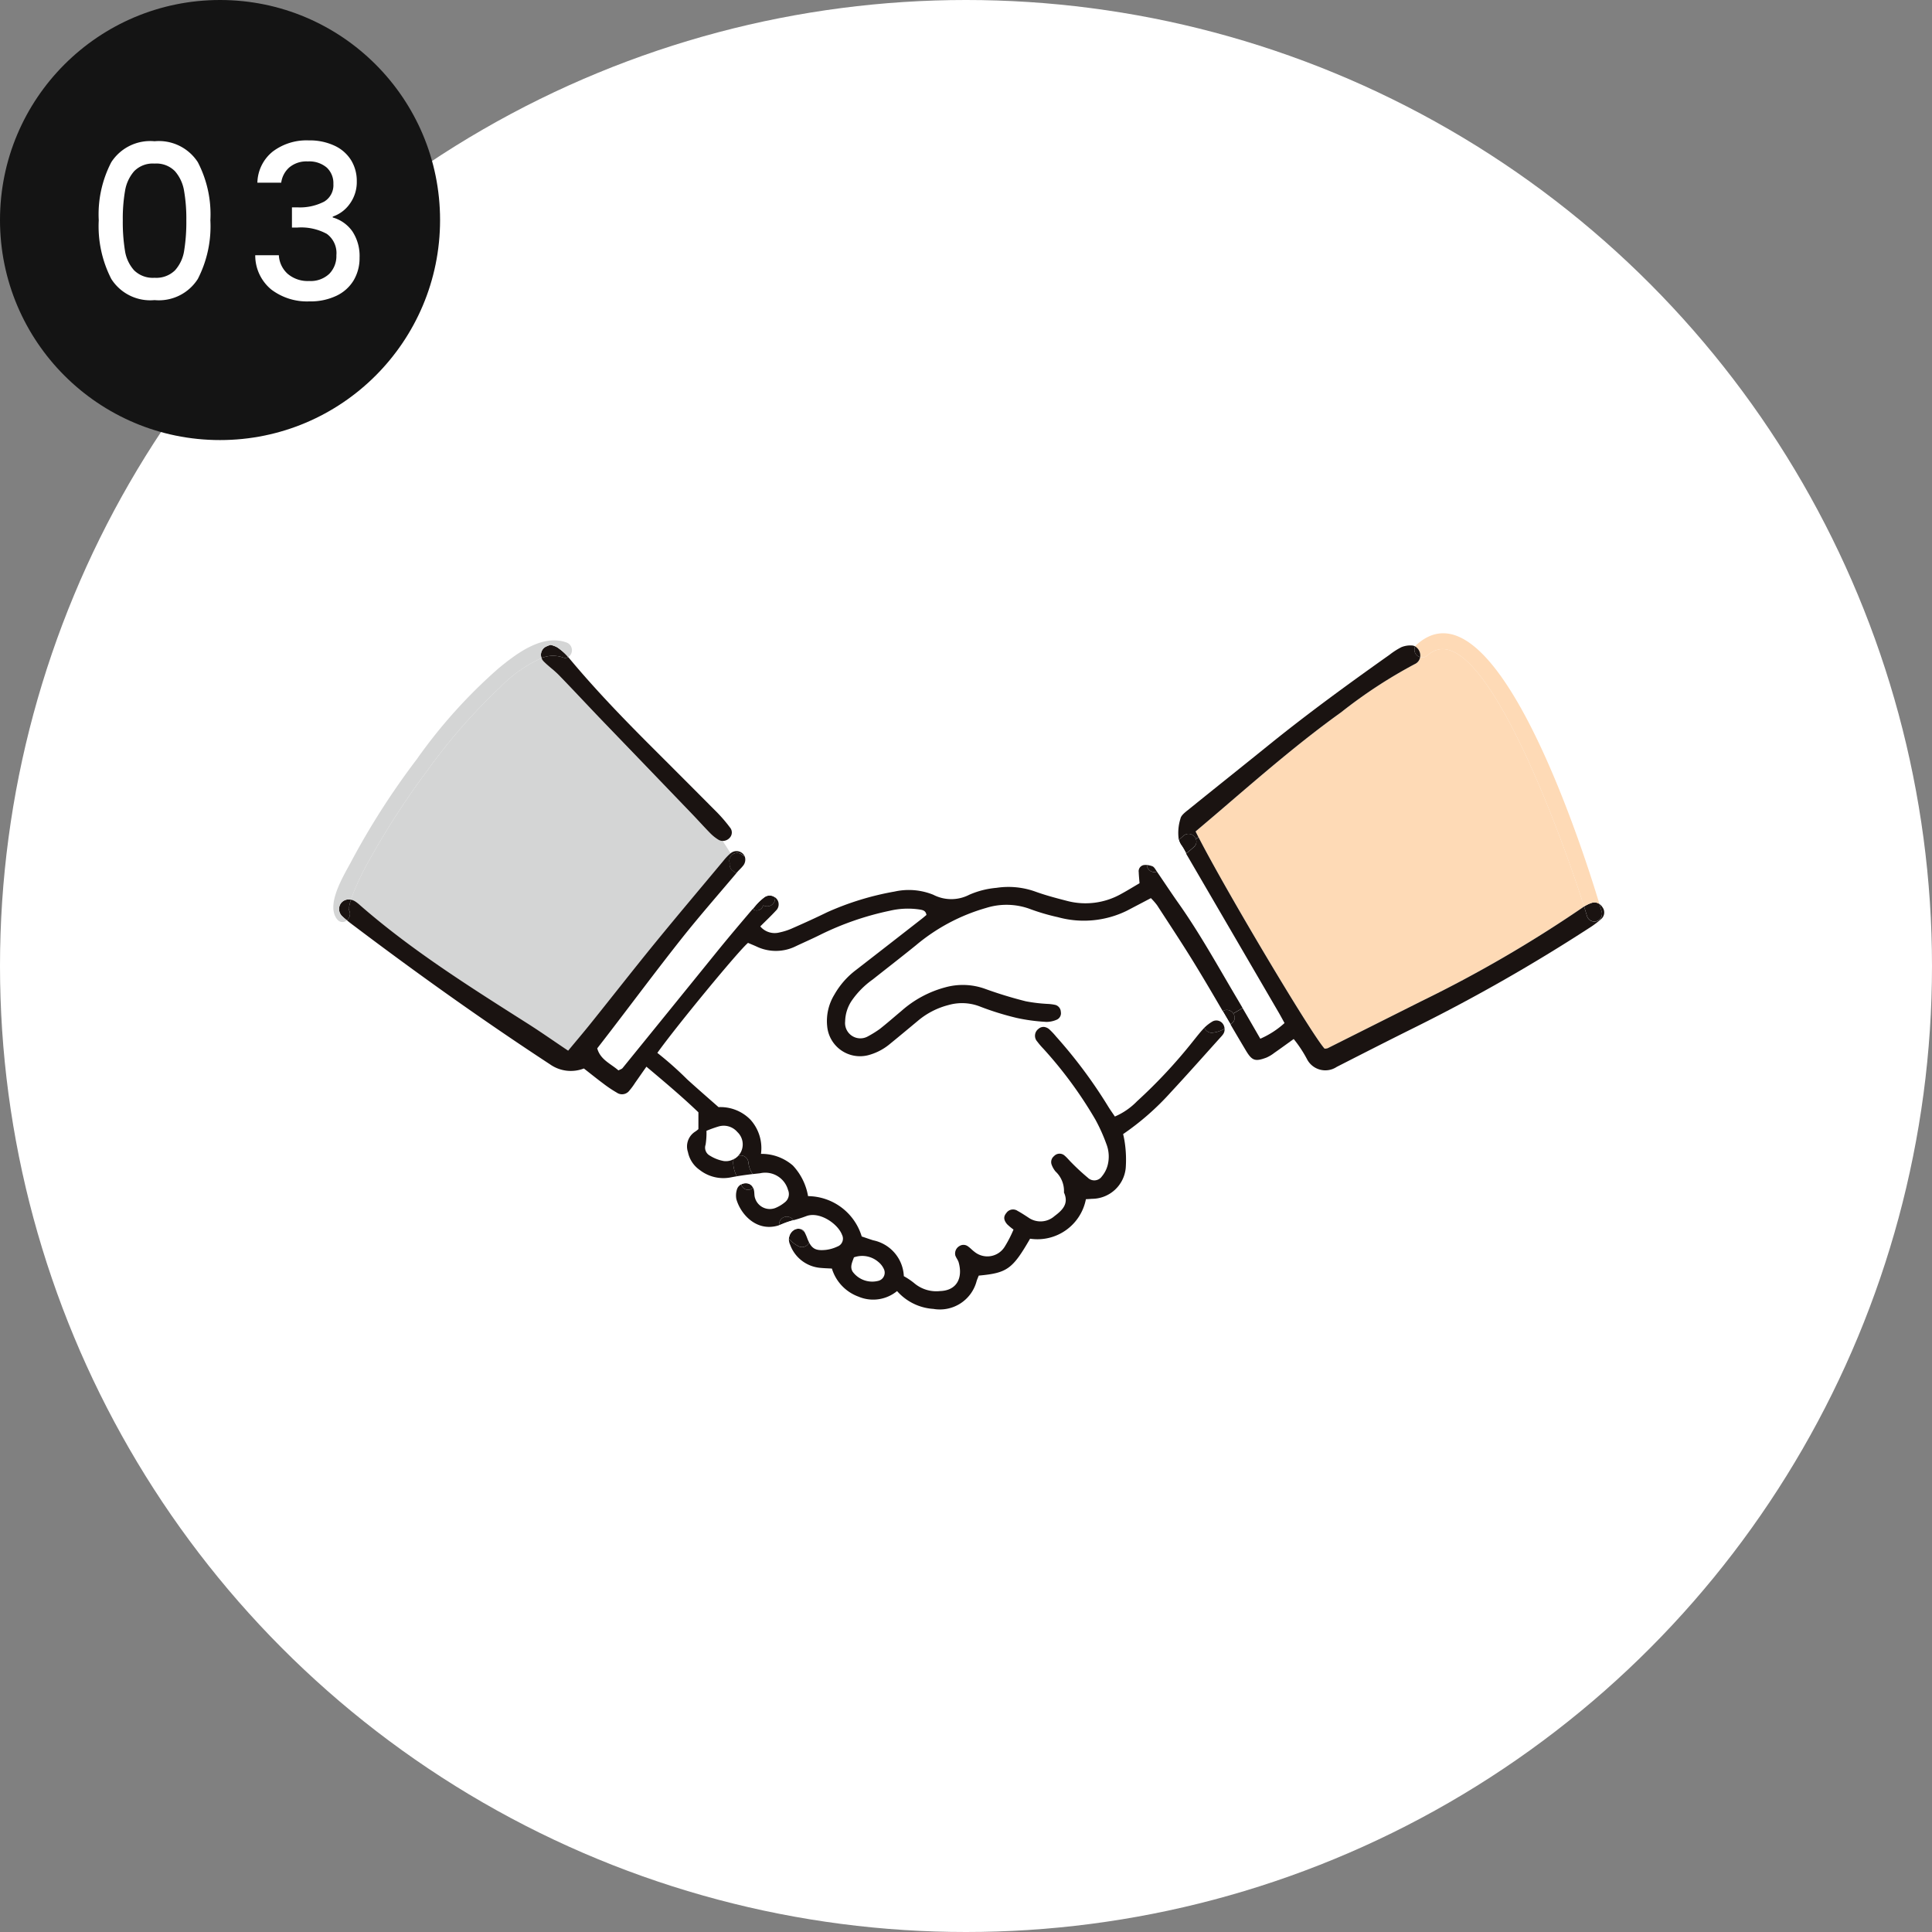
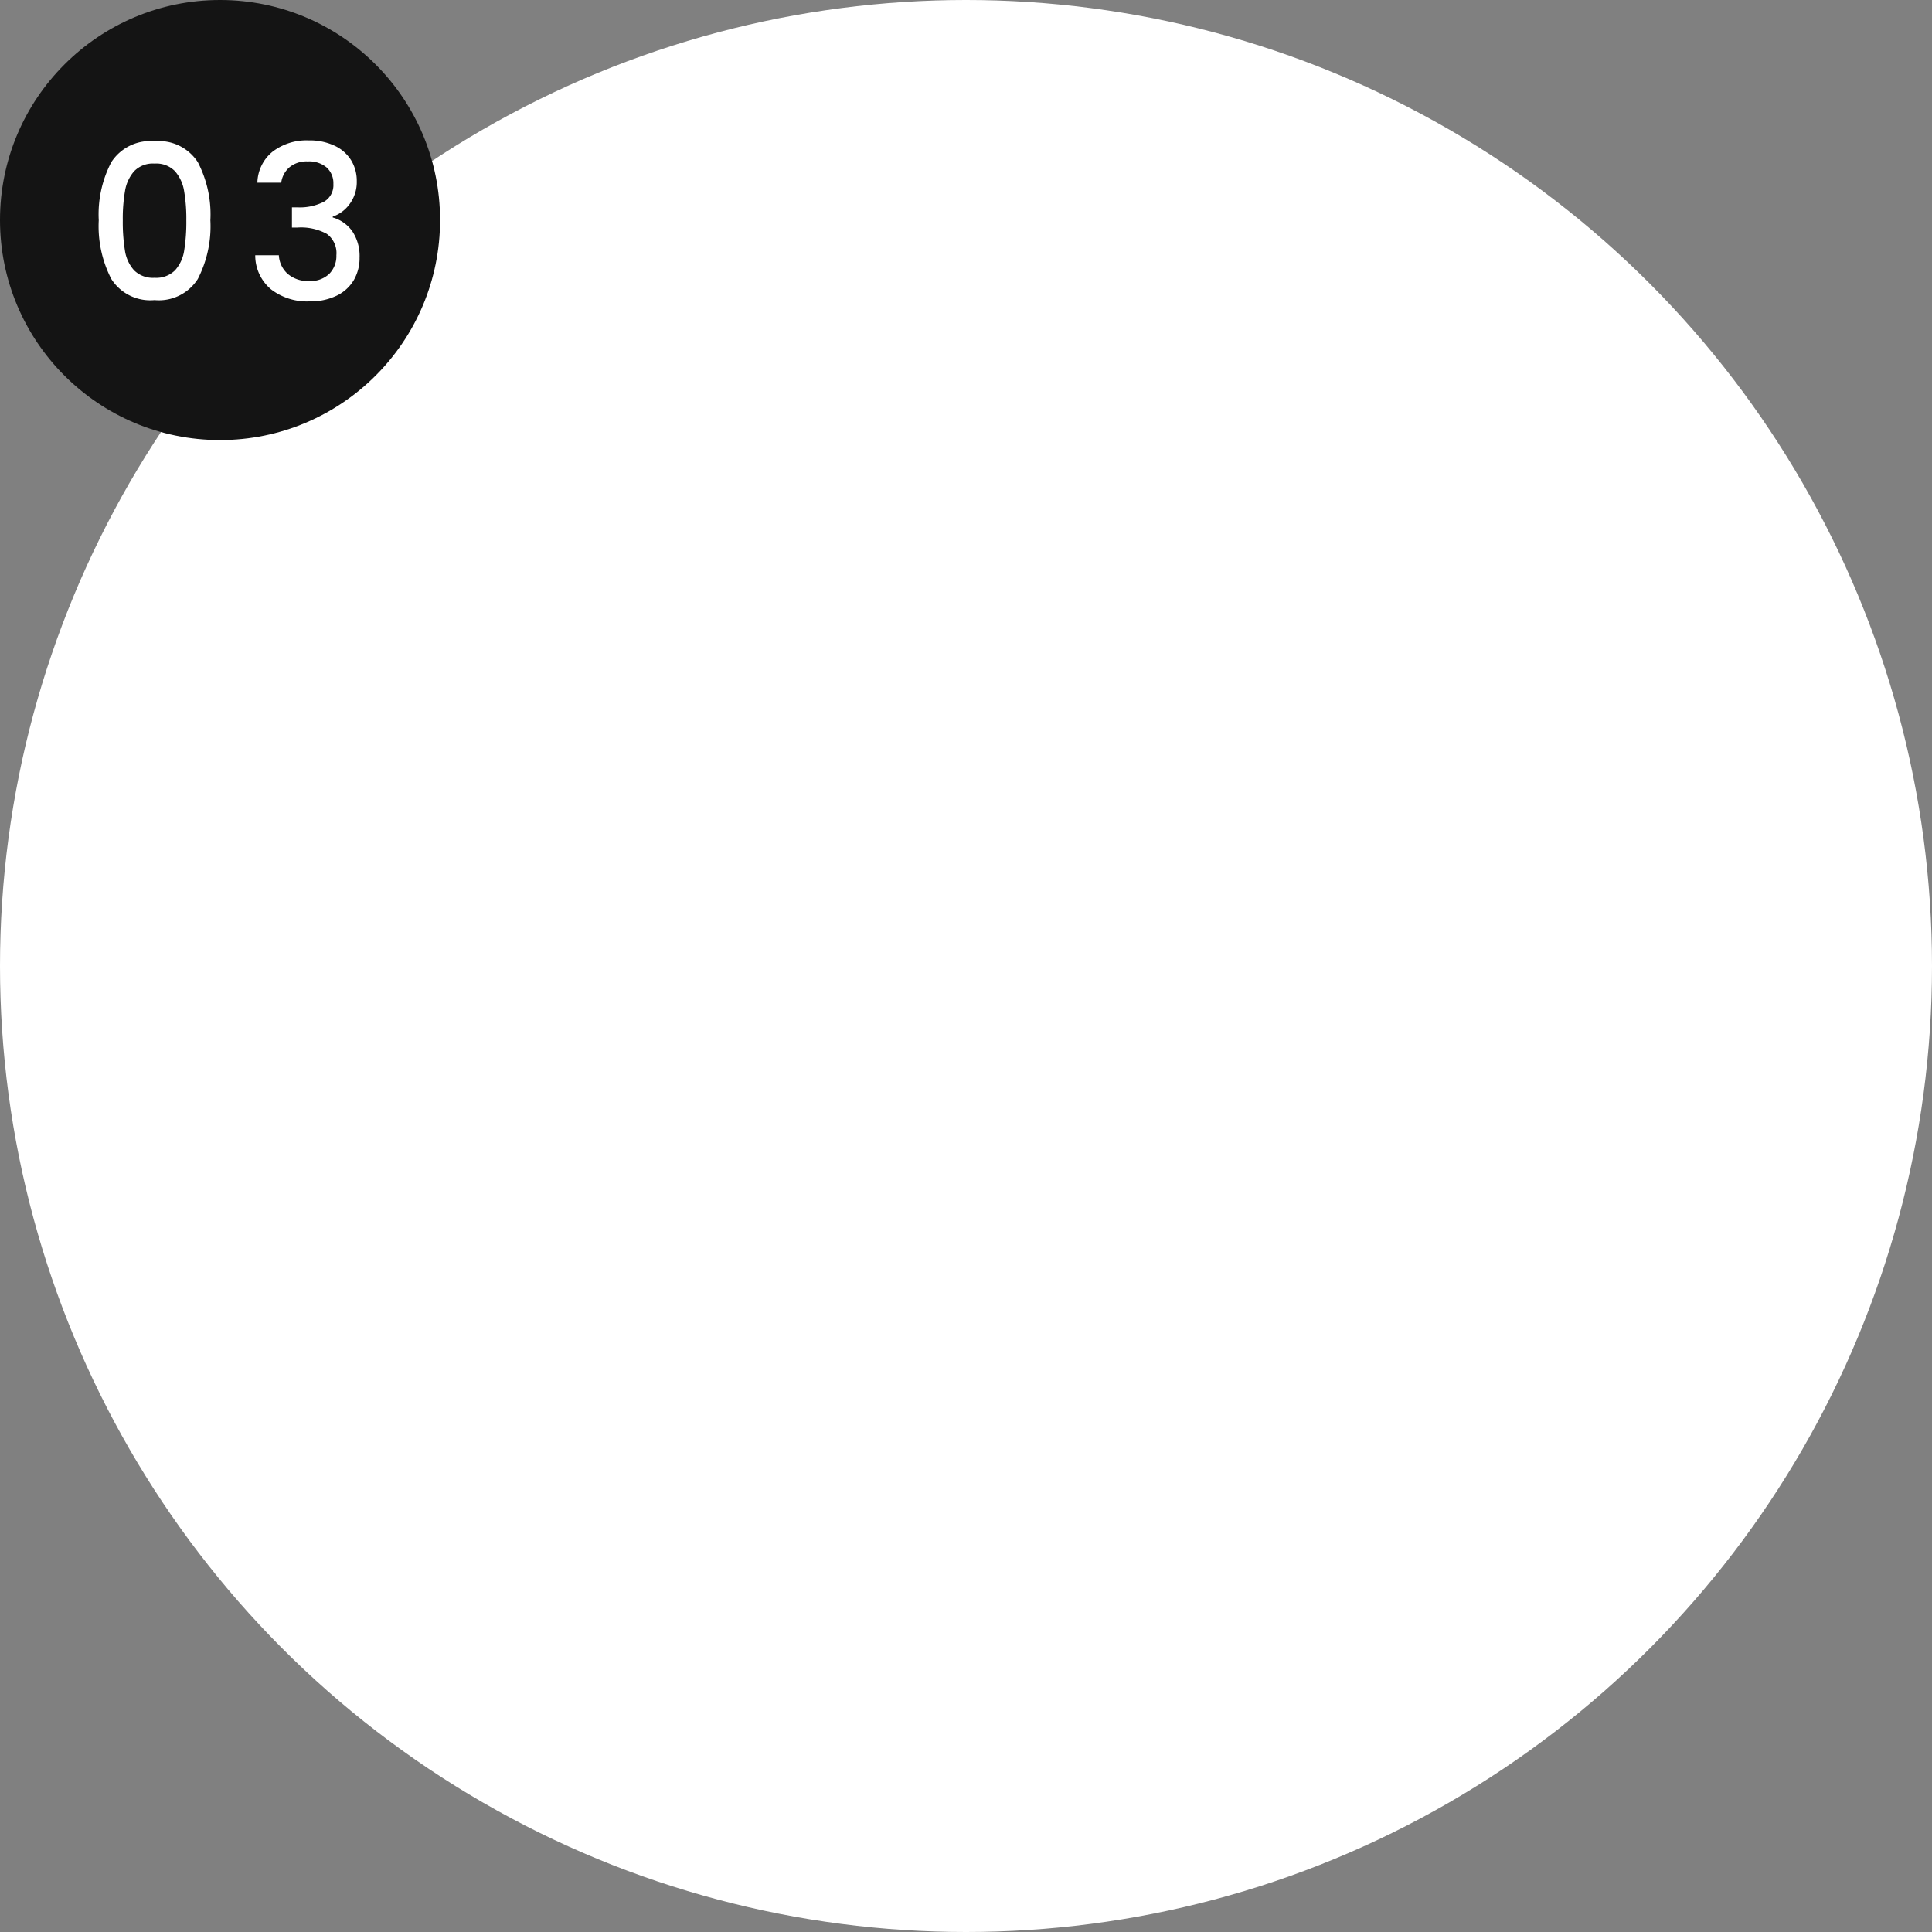
<svg xmlns="http://www.w3.org/2000/svg" width="180" height="180" viewBox="0 0 180 180">
  <rect x="0" y="0" width="180" height="180" fill="#808080" stroke="none" />
  <defs>
    <clipPath id="clip-path">
-       <rect id="長方形_2555" data-name="長方形 2555" width="118.403" height="63" fill="none" />
-     </clipPath>
+       </clipPath>
  </defs>
  <g id="グループ_8032" data-name="グループ 8032" transform="translate(1661.258 -5892)">
    <circle id="楕円形_125" data-name="楕円形 125" cx="90" cy="90" r="90" transform="translate(-1661.258 5892)" fill="#fff" />
    <circle id="楕円形_126" data-name="楕円形 126" cx="20.5" cy="20.5" r="20.5" transform="translate(-1661.258 5892)" fill="#141414" />
    <path id="パス_5383" data-name="パス 5383" d="M1.2-7.48a10.531,10.531,0,0,1,1.17-5.41A4.315,4.315,0,0,1,6.4-14.84a4.315,4.315,0,0,1,4.03,1.95A10.531,10.531,0,0,1,11.6-7.48a10.739,10.739,0,0,1-1.17,5.47A4.3,4.3,0,0,1,6.4-.04,4.3,4.3,0,0,1,2.37-2.01,10.739,10.739,0,0,1,1.2-7.48Zm8.16,0a15.164,15.164,0,0,0-.21-2.74,3.68,3.68,0,0,0-.85-1.83,2.428,2.428,0,0,0-1.9-.71,2.428,2.428,0,0,0-1.9.71,3.68,3.68,0,0,0-.85,1.83,15.164,15.164,0,0,0-.21,2.74,16.7,16.7,0,0,0,.2,2.82,3.529,3.529,0,0,0,.85,1.84,2.48,2.48,0,0,0,1.91.7,2.48,2.48,0,0,0,1.91-.7,3.529,3.529,0,0,0,.85-1.84A16.7,16.7,0,0,0,9.36-7.48Zm6.62-3.5a3.831,3.831,0,0,1,1.43-2.9,5.222,5.222,0,0,1,3.35-1.04,5.444,5.444,0,0,1,2.42.5,3.584,3.584,0,0,1,1.54,1.36,3.675,3.675,0,0,1,.52,1.94A3.432,3.432,0,0,1,24.58-9,3.209,3.209,0,0,1,23-7.82v.08a3.358,3.358,0,0,1,1.84,1.31A4.166,4.166,0,0,1,25.5-4a4.07,4.07,0,0,1-.54,2.1,3.73,3.73,0,0,1-1.6,1.45,5.625,5.625,0,0,1-2.54.53,5.512,5.512,0,0,1-3.55-1.11,4.114,4.114,0,0,1-1.49-3.19h2.2a2.5,2.5,0,0,0,.82,1.73,2.868,2.868,0,0,0,2,.67,2.521,2.521,0,0,0,1.88-.67,2.36,2.36,0,0,0,.66-1.73,2.208,2.208,0,0,0-.89-1.99,5.015,5.015,0,0,0-2.73-.59H19.2V-8.68h.54a4.9,4.9,0,0,0,2.47-.54,1.782,1.782,0,0,0,.85-1.64,1.977,1.977,0,0,0-.62-1.53,2.507,2.507,0,0,0-1.76-.57,2.476,2.476,0,0,0-1.74.57,2.3,2.3,0,0,0-.74,1.41Z" transform="translate(-1653.258 5920)" fill="#fff" />
    <g id="グループ_8027" data-name="グループ 8027" transform="translate(-1630.202 5951)">
      <g id="グループ_8008" data-name="グループ 8008" clip-path="url(#clip-path)">
        <path id="パス_5108" data-name="パス 5108" d="M273.667,326.5a.784.784,0,0,1-.446,1.077,2.264,2.264,0,0,1-2.461-.828c-.267-.435-.064-.845.117-1.341a2.3,2.3,0,0,1,2.261.417,1.83,1.83,0,0,1,.528.674" transform="translate(-222.373 -267.266)" fill="#fff" />
        <path id="パス_5109" data-name="パス 5109" d="M244.924,305.785a.785.785,0,0,1-.435,1.091,3.468,3.468,0,0,1-1.109.314c-.835.078-1.2-.079-1.527-.692a.722.722,0,0,0-.3-.9,1.129,1.129,0,0,1-.142-.086c0-.007-.007-.01-.011-.017a.585.585,0,0,0-.31-.239c-.257-.25-.446-.55-.7-.835a12.211,12.211,0,0,0,1.177-.375c1.227-.485,2.96.688,3.353,1.737" transform="translate(-197.529 -249.739)" fill="#fff" />
-         <path id="パス_5110" data-name="パス 5110" d="M219.353,282.474c-.068-.129-.143-.257-.218-.385l.685-.075a2.2,2.2,0,0,1,2.6,1.551.973.973,0,0,1-.328,1.18,3.289,3.289,0,0,1-.877.514,1.438,1.438,0,0,1-1.869-.941c-.075-.228-.043-.489-.1-.724a.909.909,0,0,0-.082-.232.7.7,0,0,0,.186-.888" transform="translate(-180.06 -231.706)" fill="#fff" />
+         <path id="パス_5110" data-name="パス 5110" d="M219.353,282.474c-.068-.129-.143-.257-.218-.385l.685-.075c-.075-.228-.043-.489-.1-.724a.909.909,0,0,0-.082-.232.7.7,0,0,0,.186-.888" transform="translate(-180.06 -231.706)" fill="#fff" />
        <path id="パス_5111" data-name="パス 5111" d="M196.972,260.389a1.5,1.5,0,0,1-.963.2,3.658,3.658,0,0,1-1.323-.521.84.84,0,0,1-.371-1.005,7.084,7.084,0,0,0,.082-1.292,11.162,11.162,0,0,1,1.159-.413,1.671,1.671,0,0,1,1.719.528,1.577,1.577,0,0,1,.385,1.741,1.371,1.371,0,0,1-.328.488.631.631,0,0,0-.36.275" transform="translate(-159.634 -211.419)" fill="#fff" />
        <path id="パス_5112" data-name="パス 5112" d="M441.6,129.751c.193.328.371.663.585,1.052a8.207,8.207,0,0,1-2.257,1.459c-.563-.973-1.105-1.918-1.651-2.85-.2-.335-.392-.67-.588-1-1.741-2.942-3.4-5.942-5.371-8.741-.691-.977-1.348-1.979-2.026-2.967a.464.464,0,0,0,.11-.057c.853-.56,1.783-1.034,2.611-1.637.032.061.064.121.1.178q4.242,7.281,8.488,14.565" transform="translate(-353.566 -94.5)" fill="#fff" />
        <path id="パス_5113" data-name="パス 5113" d="M300.113,144.733c.841,1.384,1.662,2.782,2.479,4.18a.665.665,0,0,0-.111.089,2.487,2.487,0,0,1-.531.357,1.158,1.158,0,0,1-.207.093c-.043.015-.089.029-.139.043-.014,0-.021.007-.032.011h-.014a.722.722,0,0,0-.713.713.654.654,0,0,0,.043.235l-.054.054c-.367.389-.7.82-1.034,1.237a47.686,47.686,0,0,1-5.2,5.571,6.358,6.358,0,0,1-2.062,1.419c-.228-.342-.453-.656-.656-.988a45.181,45.181,0,0,0-4.815-6.458,6.79,6.79,0,0,0-.6-.642.921.921,0,0,0-.51-.257l.039-.478.135.011a2.419,2.419,0,0,0,.988-.207.656.656,0,0,0,.378-.728.7.7,0,0,0-.51-.649,4.268,4.268,0,0,0-.72-.093,14.751,14.751,0,0,1-2.029-.243,38.472,38.472,0,0,1-3.773-1.152,6.113,6.113,0,0,0-3.73-.15,10.05,10.05,0,0,0-4.091,2.2c-.678.564-1.337,1.148-2.029,1.691a10.164,10.164,0,0,1-1.113.688,1.427,1.427,0,0,1-2.1-1.409,3.574,3.574,0,0,1,.614-1.929,7.928,7.928,0,0,1,1.951-1.969c1.341-1.063,2.693-2.108,4.023-3.185a17.692,17.692,0,0,1,6.547-3.484,6.339,6.339,0,0,1,4.03.078,19.7,19.7,0,0,0,2.664.785,9.1,9.1,0,0,0,6.423-.606c.728-.382,1.459-.763,2.232-1.17a6.06,6.06,0,0,1,.581.667c1.223,1.887,2.468,3.759,3.634,5.678" transform="translate(-219.729 -113.711)" fill="#fff" />
        <path id="パス_5114" data-name="パス 5114" d="M152.354,128.723c-1.088,1.28-2.179,2.564-3.242,3.873q-4.445,5.462-8.869,10.938c-.078.1-.235.139-.392.225-.724-.631-1.687-1-1.976-2.054.41-.528.8-1.031,1.184-1.534,2.229-2.91,4.422-5.852,6.7-8.726,1.637-2.062,3.377-4.041,5.075-6.056a7.716,7.716,0,0,1,1.469,1.441,2.674,2.674,0,0,1-.239.934.746.746,0,0,0,.293.959" transform="translate(-113.29 -103.029)" fill="#fff" />
        <path id="パス_5115" data-name="パス 5115" d="M202.756,154.082a16.88,16.88,0,0,0,2.61.36l-.039.478a.711.711,0,0,0-.546.185.8.8,0,0,0-.107,1.173,7.216,7.216,0,0,0,.57.667,38.726,38.726,0,0,1,4.85,6.608,16.171,16.171,0,0,1,1.02,2.265,3.217,3.217,0,0,1,.111,2.022,2.7,2.7,0,0,1-.531,1.009.857.857,0,0,1-1.3.121,20.313,20.313,0,0,1-1.5-1.384c-.243-.235-.453-.51-.717-.72a.7.7,0,0,0-.934.086.709.709,0,0,0-.225.8,2.227,2.227,0,0,0,.36.631,2.484,2.484,0,0,1,.788,1.961c.474,1.041-.132,1.644-.884,2.2a1.961,1.961,0,0,1-2.447.132c-.328-.214-.653-.431-.995-.617a.751.751,0,0,0-1.041.193c-.278.328-.271.646.064,1.048a4.975,4.975,0,0,0,.6.5,11.25,11.25,0,0,1-.827,1.608,1.9,1.9,0,0,1-2.825.453c-.2-.142-.36-.332-.56-.471a.7.7,0,0,0-.82-.057.8.8,0,0,0-.393.867c.072.228.246.424.314.656.392,1.387-.114,2.621-1.73,2.675a3.184,3.184,0,0,1-2.443-.763,6.514,6.514,0,0,0-.934-.624,3.574,3.574,0,0,0-2.853-3.341c-.368-.114-.731-.246-1.07-.357a5.28,5.28,0,0,0-5-3.759,5.536,5.536,0,0,0-1.416-2.853,4.438,4.438,0,0,0-2.971-1.084,3.948,3.948,0,0,0-.981-3.185,3.9,3.9,0,0,0-2.971-1.17c-1.013-.9-1.976-1.726-2.917-2.582a32.6,32.6,0,0,0-2.785-2.472c1.708-2.407,7.653-9.614,8.448-10.249.257.111.528.218.792.339a4.18,4.18,0,0,0,3.684-.039c.749-.357,1.512-.685,2.254-1.056a27.14,27.14,0,0,1,6.487-2.239,7.364,7.364,0,0,1,2.764-.114c.278.047.577.089.642.507-.129.107-.271.232-.421.35q-3.065,2.386-6.134,4.771a7.516,7.516,0,0,0-2.022,2.3,4.719,4.719,0,0,0-.671,2.953,3.071,3.071,0,0,0,3.791,2.7,5.21,5.21,0,0,0,1.947-.97c.909-.742,1.812-1.494,2.714-2.243a7.172,7.172,0,0,1,2.843-1.466,4.591,4.591,0,0,1,2.874.111,26.5,26.5,0,0,0,3.488,1.088" transform="translate(-139.09 -118.243)" fill="#fff" />
        <path id="パス_5116" data-name="パス 5116" d="M486.726,32.269c-.061.036-.121.078-.178.118a118.987,118.987,0,0,1-14.943,8.68q-4.382,2.21-8.77,4.4a1.045,1.045,0,0,1-.285.039c-1.18-1.266-9.212-14.747-11.74-19.69-.1-.2-.193-.378-.274-.546.884-.752,1.7-1.448,2.518-2.143,3.6-3.088,7.186-6.195,11.045-8.962a45.325,45.325,0,0,1,6.855-4.486.865.865,0,0,0,.506-.653.7.7,0,0,0,.685-.16c4.961-4.429,12.8,17.735,14.583,23.4" transform="translate(-370.197 -6.811)" fill="#fedab6" />
        <path id="パス_5117" data-name="パス 5117" d="M44.507,31.2a5.071,5.071,0,0,0-.6.642c-2.161,2.593-4.34,5.167-6.473,7.781-1.976,2.425-3.9,4.893-5.859,7.332-.7.874-1.427,1.726-2.129,2.575-1.3-.874-2.5-1.719-3.734-2.5-5.407-3.435-10.835-6.837-15.678-11.07a3.188,3.188,0,0,0-.463-.357,1.115,1.115,0,0,0-.36-.136c.053-.168.114-.335.175-.5a24.57,24.57,0,0,1,1.6-3.306,73.744,73.744,0,0,1,5.36-8.256,53.738,53.738,0,0,1,6.737-7.71,12.657,12.657,0,0,1,3.881-2.743.892.892,0,0,0,.214.328c.446.45.973.817,1.412,1.27,1.326,1.366,2.621,2.76,3.937,4.134q4.2,4.381,8.424,8.755c.574.6,1.127,1.216,1.708,1.808a3.988,3.988,0,0,0,.792.635.745.745,0,0,0,.4.107l.734,1.152a.732.732,0,0,0-.078.061" transform="translate(-7.572 -10.639)" fill="#d4d5d5" />
        <path id="パス_5118" data-name="パス 5118" d="M655.145,141.535a.714.714,0,0,1-1.376.378c-.064-.218-.154-.521-.275-.895a3.167,3.167,0,0,1,.721-.342.824.824,0,0,1,.71.107c.089.3.164.549.221.753" transform="translate(-536.965 -115.56)" fill="#1a1311" />
        <path id="パス_5119" data-name="パス 5119" d="M565.4,1.053c7.147-6.384,15.193,18.081,17.018,24.169a.823.823,0,0,0-.709-.107,3.173,3.173,0,0,0-.721.342c-1.787-5.663-9.622-27.828-14.583-23.4a.7.7,0,0,1-.685.16.994.994,0,0,0-.467-.991.731.731,0,0,1,.146-.175" transform="translate(-464.46 0.001)" fill="#fedab6" />
        <path id="パス_5120" data-name="パス 5120" d="M564.869,6.888a.983.983,0,0,1,.464.685.993.993,0,0,1,0,.307.706.706,0,0,1-.467-.991" transform="translate(-464.075 -5.66)" fill="#1a1311" />
        <path id="パス_5121" data-name="パス 5121" d="M465.676,197.108a.641.641,0,0,1-.086.874c-.054.05-.107.1-.164.146-.246-.414-.489-.828-.731-1.241a.715.715,0,0,1,.981.221" transform="translate(-381.832 -161.685)" fill="#1a1311" />
-         <path id="パス_5122" data-name="パス 5122" d="M455.654,197.989c.05-.015.1-.029.139-.043a1.147,1.147,0,0,0,.207-.093,2.485,2.485,0,0,0,.532-.357.653.653,0,0,1,.111-.089c.242.414.485.828.731,1.241a3.545,3.545,0,0,1-.564.4.818.818,0,0,0-.189-.5.747.747,0,0,0-.934-.175,3.917,3.917,0,0,0-.749.574.655.655,0,0,1-.043-.235.722.722,0,0,1,.713-.713h.014c.011,0,.018-.007.032-.011" transform="translate(-373.779 -162.206)" fill="#fff" />
        <path id="パス_5123" data-name="パス 5123" d="M457.007,203.054a2.643,2.643,0,0,1-1.2.382.707.707,0,0,1-.671-.478,3.912,3.912,0,0,1,.749-.574.747.747,0,0,1,.934.175.819.819,0,0,1,.189.5" transform="translate(-373.977 -166.216)" fill="#1a1311" />
-         <path id="パス_5124" data-name="パス 5124" d="M446.717,106.608c2.529,4.943,10.56,18.424,11.74,19.69a1.046,1.046,0,0,0,.285-.039q4.387-2.2,8.77-4.4a119.007,119.007,0,0,0,14.943-8.68c.057-.039.118-.082.178-.118.121.374.21.678.275.9a.714.714,0,0,0,1.376-.378c-.057-.2-.132-.457-.221-.753a.959.959,0,0,1,.293.307.8.8,0,0,1-.114,1.07,8.55,8.55,0,0,1-1.169.874,163.169,163.169,0,0,1-16.031,9.151c-2.493,1.234-4.971,2.5-7.454,3.766a1.92,1.92,0,0,1-2.764-.71,11.47,11.47,0,0,0-1.245-1.887c-.631.453-1.216.881-1.812,1.295a3.351,3.351,0,0,1-.742.442c-1.041.385-1.33.292-1.912-.685q-.717-1.2-1.416-2.4c.057-.047.11-.1.164-.146a.641.641,0,0,0,.086-.874l.87-.51c.546.931,1.088,1.876,1.651,2.85a8.209,8.209,0,0,0,2.257-1.459c-.214-.389-.392-.724-.585-1.052q-4.242-7.281-8.488-14.565c-.036-.057-.068-.118-.1-.178a7.8,7.8,0,0,0,.742-.617.635.635,0,0,0,.16-.749Z" transform="translate(-366.104 -87.598)" fill="#1a1311" />
        <path id="パス_5125" data-name="パス 5125" d="M443.334,105.231a.634.634,0,0,1-.16.749,7.825,7.825,0,0,1-.742.617,5.25,5.25,0,0,0-.407-.717,1.62,1.62,0,0,1-.271-.553c.143-.111.282-.228.414-.353a.725.725,0,0,1,1.166.257" transform="translate(-362.982 -86.089)" fill="#1a1311" />
        <path id="パス_5126" data-name="パス 5126" d="M442.237,21.734c2.546-2.062,5.111-4.1,7.657-6.159,3.616-2.921,7.371-5.653,11.162-8.338a6.847,6.847,0,0,1,1.106-.71,2.189,2.189,0,0,1,.984-.157.636.636,0,0,1,.3.089.706.706,0,0,0,.467.991.865.865,0,0,1-.506.653,45.326,45.326,0,0,0-6.855,4.487c-3.859,2.767-7.443,5.874-11.045,8.962-.813.7-1.633,1.391-2.518,2.144.082.167.175.35.274.545l-.26.132a.725.725,0,0,0-1.166-.257c-.132.125-.271.243-.414.353a4.389,4.389,0,0,1,.16-1.976c.054-.285.393-.549.649-.76" transform="translate(-362.655 -5.231)" fill="#1a1311" />
        <path id="パス_5127" data-name="パス 5127" d="M425.367,109.561c.863-.563,1.836-1.027,2.653-1.673a1.624,1.624,0,0,0,.271.553,5.254,5.254,0,0,1,.407.717c-.828.6-1.758,1.077-2.611,1.637a.464.464,0,0,1-.11.057c-.014-.018-.025-.039-.039-.057-.107-.16-.217-.371-.378-.435a1.9,1.9,0,0,0-.514-.121.683.683,0,0,1,.321-.678" transform="translate(-349.248 -88.65)" fill="#fff" />
        <path id="パス_5128" data-name="パス 5128" d="M425.966,121.624c.014.018.025.039.039.057a.683.683,0,0,1-.931-.613,1.9,1.9,0,0,1,.514.121c.16.064.271.275.378.435" transform="translate(-349.276 -99.48)" fill="#1a1311" />
        <path id="パス_5129" data-name="パス 5129" d="M246.257,312.873a.722.722,0,0,1,.3.9c-.053-.1-.1-.214-.157-.339a4.584,4.584,0,0,0-.282-.646,1.127,1.127,0,0,0,.142.086" transform="translate(-202.229 -257.012)" fill="#fff" />
        <path id="パス_5130" data-name="パス 5130" d="M244.635,311.606a1.736,1.736,0,0,1-.321-.256.584.584,0,0,1,.31.239c0,.007.007.011.011.017" transform="translate(-200.749 -255.831)" fill="#1a1311" />
        <path id="パス_5131" data-name="パス 5131" d="M239.876,312.481a.725.725,0,0,1-.977.257,3.186,3.186,0,0,1-.863-.678,1.016,1.016,0,0,1,.4-.771.772.772,0,0,1,.724-.128,1.735,1.735,0,0,0,.321.256,4.626,4.626,0,0,1,.282.646c.053.125.1.239.157.339-.011.025-.025.053-.039.078" transform="translate(-195.59 -255.643)" fill="#1a1311" />
        <path id="パス_5132" data-name="パス 5132" d="M234.126,304.909a1.388,1.388,0,0,1,.121.136,7.785,7.785,0,0,0-1.02.345,2.661,2.661,0,0,1-.31.118.718.718,0,0,1,1.209-.6" transform="translate(-191.38 -250.361)" fill="#1a1311" />
        <path id="パス_5133" data-name="パス 5133" d="M233.136,307.539a.705.705,0,0,1-.2-.407,2.7,2.7,0,0,0,.31-.118,7.757,7.757,0,0,1,1.02-.346c.253.285.442.584.7.835a.771.771,0,0,0-.724.128,1.016,1.016,0,0,0-.4.77c-.036-.039-.071-.079-.1-.118-.129-.157-.246-.31-.367-.471,0,0,0,0-.007-.007a.042.042,0,0,1-.011-.014c-.032-.036-.093-.11-.1-.122-.039-.042-.078-.089-.118-.132" transform="translate(-191.397 -251.985)" fill="#fff" />
-         <path id="パス_5134" data-name="パス 5134" d="M235.356,313.048c0,.007.007.007.007.007s-.007,0-.007-.007" transform="translate(-193.388 -257.226)" fill="#fff" />
        <path id="パス_5135" data-name="パス 5135" d="M220.062,137.953c-.014.036-.032.075-.046.107a.608.608,0,0,1-.942.239l.242-.285a5.023,5.023,0,0,1,.845-.806.824.824,0,0,1,1,.007.741.741,0,0,1-1.1.738" transform="translate(-180.009 -112.605)" fill="#1a1311" />
        <path id="パス_5136" data-name="パス 5136" d="M210.642,118.066c.157-.185.346-.35.5-.539a.9.9,0,0,0,.189-.9,17.625,17.625,0,0,1,1.915,2.011.991.991,0,0,1,.257.624,9,9,0,0,1,.571.945.775.775,0,0,1,.075.232.824.824,0,0,0-1-.007,5.021,5.021,0,0,0-.845.806l-.243.285a.745.745,0,0,1-.292-.959,2.678,2.678,0,0,0,.239-.935,7.717,7.717,0,0,0-1.47-1.441c.036-.043.071-.082.107-.125" transform="translate(-172.993 -95.832)" fill="#fff" />
        <path id="パス_5137" data-name="パス 5137" d="M213.035,287.466a.882.882,0,0,1,.506-.11.714.714,0,0,1,.613.414.652.652,0,0,1-1.049-.168c-.025-.046-.046-.093-.071-.136" transform="translate(-175.047 -236.113)" fill="#1a1311" />
        <path id="パス_5138" data-name="パス 5138" d="M211.7,283.408a.883.883,0,0,0-.506.11c-.139-.26-.278-.51-.4-.763.5-.082.991-.146,1.487-.207.075.128.15.257.218.385a.7.7,0,0,1-.186.888.714.714,0,0,0-.613-.414" transform="translate(-173.207 -232.165)" fill="#fff" />
        <path id="パス_5139" data-name="パス 5139" d="M209.342,272.909a.723.723,0,0,1,.977.649,2.181,2.181,0,0,0,.4,1.038c-.5.061-.992.125-1.487.207a3.018,3.018,0,0,1-.339-1.245.682.682,0,0,1,.089-.374,1.591,1.591,0,0,0,.36-.275" transform="translate(-171.644 -224.213)" fill="#1a1311" />
        <path id="パス_5140" data-name="パス 5140" d="M209.4,273.362a.631.631,0,0,1,.36-.275,1.6,1.6,0,0,1-.36.275" transform="translate(-172.056 -224.391)" fill="#fff" />
        <path id="パス_5141" data-name="パス 5141" d="M208.371,115.048a.9.9,0,0,1-.189.9c-.15.189-.339.353-.5.538-.036.043-.071.082-.107.125-.1-.075-.2-.146-.3-.214a.709.709,0,0,1-.31-.717.728.728,0,0,1,1.031-.874,4.318,4.318,0,0,1,.367.243" transform="translate(-170.038 -94.251)" fill="#1a1311" />
        <path id="パス_5142" data-name="パス 5142" d="M108.775,11.972a2.852,2.852,0,0,1,1.972-.064.607.607,0,0,0,.521-.021c2.453,2.956,5.114,5.713,7.831,8.424q3.055,3.049,6.1,6.113a13.92,13.92,0,0,1,1.134,1.334.717.717,0,0,1-.011.945.871.871,0,0,1-.66.307.743.743,0,0,1-.4-.107,3.99,3.99,0,0,1-.792-.635c-.581-.592-1.134-1.213-1.708-1.808q-4.21-4.381-8.424-8.755c-1.316-1.373-2.611-2.768-3.937-4.134-.439-.453-.966-.82-1.412-1.27a.894.894,0,0,1-.214-.328" transform="translate(-89.379 -9.663)" fill="#1a1311" />
        <path id="パス_5143" data-name="パス 5143" d="M110.483,7.231a2.853,2.853,0,0,0-1.972.064.855.855,0,0,1,.385-1.048,3.338,3.338,0,0,1,.453-.178,2.3,2.3,0,0,1,.638.235,5.366,5.366,0,0,1,.977.859c.014.014.025.032.039.046a.607.607,0,0,1-.521.021" transform="translate(-89.115 -4.986)" fill="#1a1311" />
        <path id="パス_5144" data-name="パス 5144" d="M56.66,153.837a.784.784,0,0,0,.446-1.077,1.831,1.831,0,0,0-.528-.674,2.3,2.3,0,0,0-2.261-.417c-.182.5-.385.906-.117,1.341a2.264,2.264,0,0,0,2.461.828M7.074,120.267a.759.759,0,0,0,.114-1.081c.178.211.06,0,.114-.267a4.064,4.064,0,0,1,.153-.57,1.11,1.11,0,0,1,.36.136,3.2,3.2,0,0,1,.464.357c4.843,4.233,10.271,7.635,15.678,11.07,1.234.784,2.432,1.63,3.734,2.5.7-.849,1.43-1.7,2.129-2.575,1.958-2.439,3.884-4.907,5.859-7.332,2.133-2.614,4.312-5.189,6.473-7.782a5.068,5.068,0,0,1,.6-.642.674.674,0,0,1,.078-.06.841.841,0,0,1,1.116.021.883.883,0,0,1,.2.278,4.331,4.331,0,0,0-.367-.243.728.728,0,0,0-1.03.874.709.709,0,0,0,.31.717c.1.068.2.139.3.214-1.7,2.015-3.438,3.994-5.075,6.056-2.275,2.874-4.469,5.817-6.7,8.726-.385.5-.774,1.006-1.184,1.534.289,1.059,1.252,1.423,1.976,2.054.157-.086.314-.125.392-.225q4.44-5.467,8.869-10.938c1.063-1.309,2.154-2.593,3.242-3.873a.608.608,0,0,0,.942-.239c.014-.032.032-.071.046-.107a.741.741,0,0,0,1.1-.738.863.863,0,0,1,.175.168.8.8,0,0,1-.093,1.066c-.46.5-.952.963-1.459,1.469a1.757,1.757,0,0,0,1.794.563,5.778,5.778,0,0,0,1.244-.41c1.074-.471,2.14-.956,3.192-1.47a26.529,26.529,0,0,1,6.284-1.929,6.076,6.076,0,0,1,3.609.3,3.644,3.644,0,0,0,3.345,0,8.013,8.013,0,0,1,2.539-.646,7.422,7.422,0,0,1,3.609.346c.963.35,1.954.61,2.946.866a6.76,6.76,0,0,0,5.1-.667c.553-.3,1.091-.635,1.673-.974-.029-.367-.064-.7-.075-1.027a.581.581,0,0,1,.453-.663,1.125,1.125,0,0,1,.31-.007.683.683,0,0,0,.931.613c.677.988,1.334,1.99,2.025,2.967,1.976,2.8,3.63,5.8,5.371,8.741.2.332.392.667.588,1l-.87.51a.715.715,0,0,0-.981-.221c-.817-1.4-1.637-2.8-2.479-4.18-1.166-1.919-2.411-3.791-3.634-5.678a6.1,6.1,0,0,0-.581-.667c-.774.407-1.5.788-2.232,1.17a9.1,9.1,0,0,1-6.423.606,19.689,19.689,0,0,1-2.664-.785,6.338,6.338,0,0,0-4.03-.078,17.692,17.692,0,0,0-6.548,3.484c-1.33,1.077-2.682,2.122-4.023,3.185a7.932,7.932,0,0,0-1.951,1.969,3.575,3.575,0,0,0-.614,1.929,1.426,1.426,0,0,0,2.1,1.409,10.185,10.185,0,0,0,1.113-.688c.692-.542,1.352-1.127,2.029-1.691a10.051,10.051,0,0,1,4.09-2.2,6.114,6.114,0,0,1,3.73.15,38.468,38.468,0,0,0,3.773,1.152,14.751,14.751,0,0,0,2.029.243,4.268,4.268,0,0,1,.72.093.7.7,0,0,1,.51.649.656.656,0,0,1-.378.728,2.417,2.417,0,0,1-.988.207l-.135-.011a16.88,16.88,0,0,1-2.61-.36,26.5,26.5,0,0,1-3.488-1.088,4.591,4.591,0,0,0-2.874-.111,7.167,7.167,0,0,0-2.843,1.466c-.9.749-1.8,1.5-2.714,2.243a5.215,5.215,0,0,1-1.947.97,3.072,3.072,0,0,1-3.791-2.7,4.718,4.718,0,0,1,.671-2.953,7.516,7.516,0,0,1,2.022-2.3q3.07-2.38,6.134-4.772c.15-.118.293-.243.421-.35-.065-.417-.364-.46-.642-.507a7.363,7.363,0,0,0-2.764.114,27.132,27.132,0,0,0-6.487,2.24c-.742.371-1.5.7-2.254,1.056a4.18,4.18,0,0,1-3.684.039c-.264-.121-.535-.228-.792-.339-.8.635-6.74,7.842-8.448,10.249a32.6,32.6,0,0,1,2.785,2.472c.942.856,1.9,1.687,2.917,2.582a3.9,3.9,0,0,1,2.971,1.17,3.948,3.948,0,0,1,.981,3.185,4.439,4.439,0,0,1,2.971,1.084,5.537,5.537,0,0,1,1.416,2.853,5.28,5.28,0,0,1,5,3.759c.339.11.7.243,1.07.357a3.574,3.574,0,0,1,2.853,3.341,6.507,6.507,0,0,1,.935.624,3.186,3.186,0,0,0,2.443.763c1.616-.054,2.122-1.287,1.73-2.675-.068-.232-.243-.428-.314-.656a.8.8,0,0,1,.393-.866.7.7,0,0,1,.82.057c.2.139.364.328.56.471a1.9,1.9,0,0,0,2.825-.453,11.245,11.245,0,0,0,.827-1.608,4.973,4.973,0,0,1-.6-.5c-.335-.4-.342-.72-.064-1.048a.751.751,0,0,1,1.041-.193c.342.186.667.4,1,.617A1.961,1.961,0,0,0,73,147.828c.752-.56,1.359-1.163.884-2.2a2.484,2.484,0,0,0-.788-1.961,2.222,2.222,0,0,1-.36-.631.709.709,0,0,1,.225-.8.7.7,0,0,1,.934-.086c.264.21.474.485.717.72a20.343,20.343,0,0,0,1.5,1.384.857.857,0,0,0,1.3-.121,2.7,2.7,0,0,0,.532-1.009,3.217,3.217,0,0,0-.111-2.022,16.165,16.165,0,0,0-1.02-2.265,38.743,38.743,0,0,0-4.85-6.608,7.218,7.218,0,0,1-.57-.667.8.8,0,0,1,.107-1.173.711.711,0,0,1,.546-.185.92.92,0,0,1,.51.257,6.759,6.759,0,0,1,.6.642,45.189,45.189,0,0,1,4.815,6.458c.2.332.428.646.656.988a6.357,6.357,0,0,0,2.061-1.419,47.691,47.691,0,0,0,5.2-5.571c.338-.417.667-.848,1.034-1.237l.054-.054a.706.706,0,0,0,.67.478,2.644,2.644,0,0,0,1.2-.382.767.767,0,0,1-.1.464,1.571,1.571,0,0,1-.175.232c-1.573,1.74-3.124,3.5-4.722,5.217a24.731,24.731,0,0,1-4.454,3.909,8.216,8.216,0,0,1,.178.959,10.941,10.941,0,0,1,.067,2.182,3.171,3.171,0,0,1-3.159,2.889c-.189.018-.378.025-.553.036a4.6,4.6,0,0,1-5.2,3.68c-1.64,2.835-2.129,3.192-4.782,3.438-.064.157-.143.332-.2.514a3.538,3.538,0,0,1-4.027,2.589,4.923,4.923,0,0,1-3.384-1.662,3.512,3.512,0,0,1-3.6.517,4.034,4.034,0,0,1-2.472-2.614c-.385-.021-.767-.032-1.145-.071a3.3,3.3,0,0,1-2.746-2.147,1.177,1.177,0,0,1-.114-.553,3.186,3.186,0,0,0,.863.678.725.725,0,0,0,.977-.257c.014-.025.028-.053.039-.078.325.613.692.77,1.527.692a3.469,3.469,0,0,0,1.109-.314.784.784,0,0,0,.435-1.091c-.392-1.049-2.126-2.222-3.353-1.737a12.222,12.222,0,0,1-1.177.375,1.388,1.388,0,0,0-.121-.136.718.718,0,0,0-1.209.6c-2.072.685-3.595-1.013-3.987-2.436a1.843,1.843,0,0,1,.046-.867.78.78,0,0,1,.392-.492c.025.043.046.089.071.135a.652.652,0,0,0,1.049.168.9.9,0,0,1,.082.232c.053.235.021.5.1.724a1.438,1.438,0,0,0,1.869.941,3.289,3.289,0,0,0,.877-.514.974.974,0,0,0,.328-1.18,2.2,2.2,0,0,0-2.6-1.551l-.685.075a2.181,2.181,0,0,1-.4-1.038.723.723,0,0,0-.977-.649,1.371,1.371,0,0,0,.328-.488,1.578,1.578,0,0,0-.385-1.741,1.671,1.671,0,0,0-1.719-.528,11.128,11.128,0,0,0-1.159.414,7.082,7.082,0,0,1-.082,1.291.84.84,0,0,0,.371,1.005,3.66,3.66,0,0,0,1.323.521,1.493,1.493,0,0,0,.963-.2.68.68,0,0,0-.089.374,3.018,3.018,0,0,0,.339,1.245c-.182.032-.36.064-.542.1a3.581,3.581,0,0,1-2.91-.685,2.675,2.675,0,0,1-1.1-1.672,1.635,1.635,0,0,1,.7-1.919,2.466,2.466,0,0,0,.275-.217v-1.566c-1.5-1.44-3.142-2.821-4.843-4.251-.4.563-.728,1.041-1.063,1.516a6.3,6.3,0,0,1-.521.706.856.856,0,0,1-1.18.193A11.617,11.617,0,0,1,31,135.506c-.627-.467-1.237-.959-1.844-1.433a3.36,3.36,0,0,1-3.163-.392c-6.22-4.073-12.268-8.384-18.2-12.86-.239-.178-.481-.36-.713-.553" transform="translate(-5.813 -93.525)" fill="#1a1311" />
        <path id="パス_5145" data-name="パス 5145" d="M3.83,139.943a.759.759,0,0,1-.114,1.081,5.119,5.119,0,0,1-.421-.368.914.914,0,0,1-.146-1.2.9.9,0,0,1,.949-.35,4.081,4.081,0,0,0-.153.57c-.054.267.064.478-.114.267" transform="translate(-2.454 -114.281)" fill="#1a1311" />
        <path id="パス_5146" data-name="パス 5146" d="M.369,29.707c-1.137-1.363.653-4.173,1.291-5.389a70.552,70.552,0,0,1,6.106-9.529A48.132,48.132,0,0,1,15.4,6.3c1.637-1.341,4.076-3.234,6.345-2.393a.769.769,0,0,1,.142,1.355c-.014-.014-.025-.032-.039-.046a5.367,5.367,0,0,0-.977-.859,2.3,2.3,0,0,0-.638-.235,3.347,3.347,0,0,0-.453.178A.855.855,0,0,0,19.4,5.349a12.664,12.664,0,0,0-3.881,2.743A53.74,53.74,0,0,0,8.779,15.8a73.759,73.759,0,0,0-5.36,8.256,24.558,24.558,0,0,0-1.6,3.306c-.061.164-.122.332-.175.5a.9.9,0,0,0-.949.35.915.915,0,0,0,.146,1.2,5.056,5.056,0,0,0,.421.368.6.6,0,0,1-.892-.075" transform="translate(0 -3.04)" fill="#d4d5d5" />
      </g>
    </g>
  </g>
</svg>